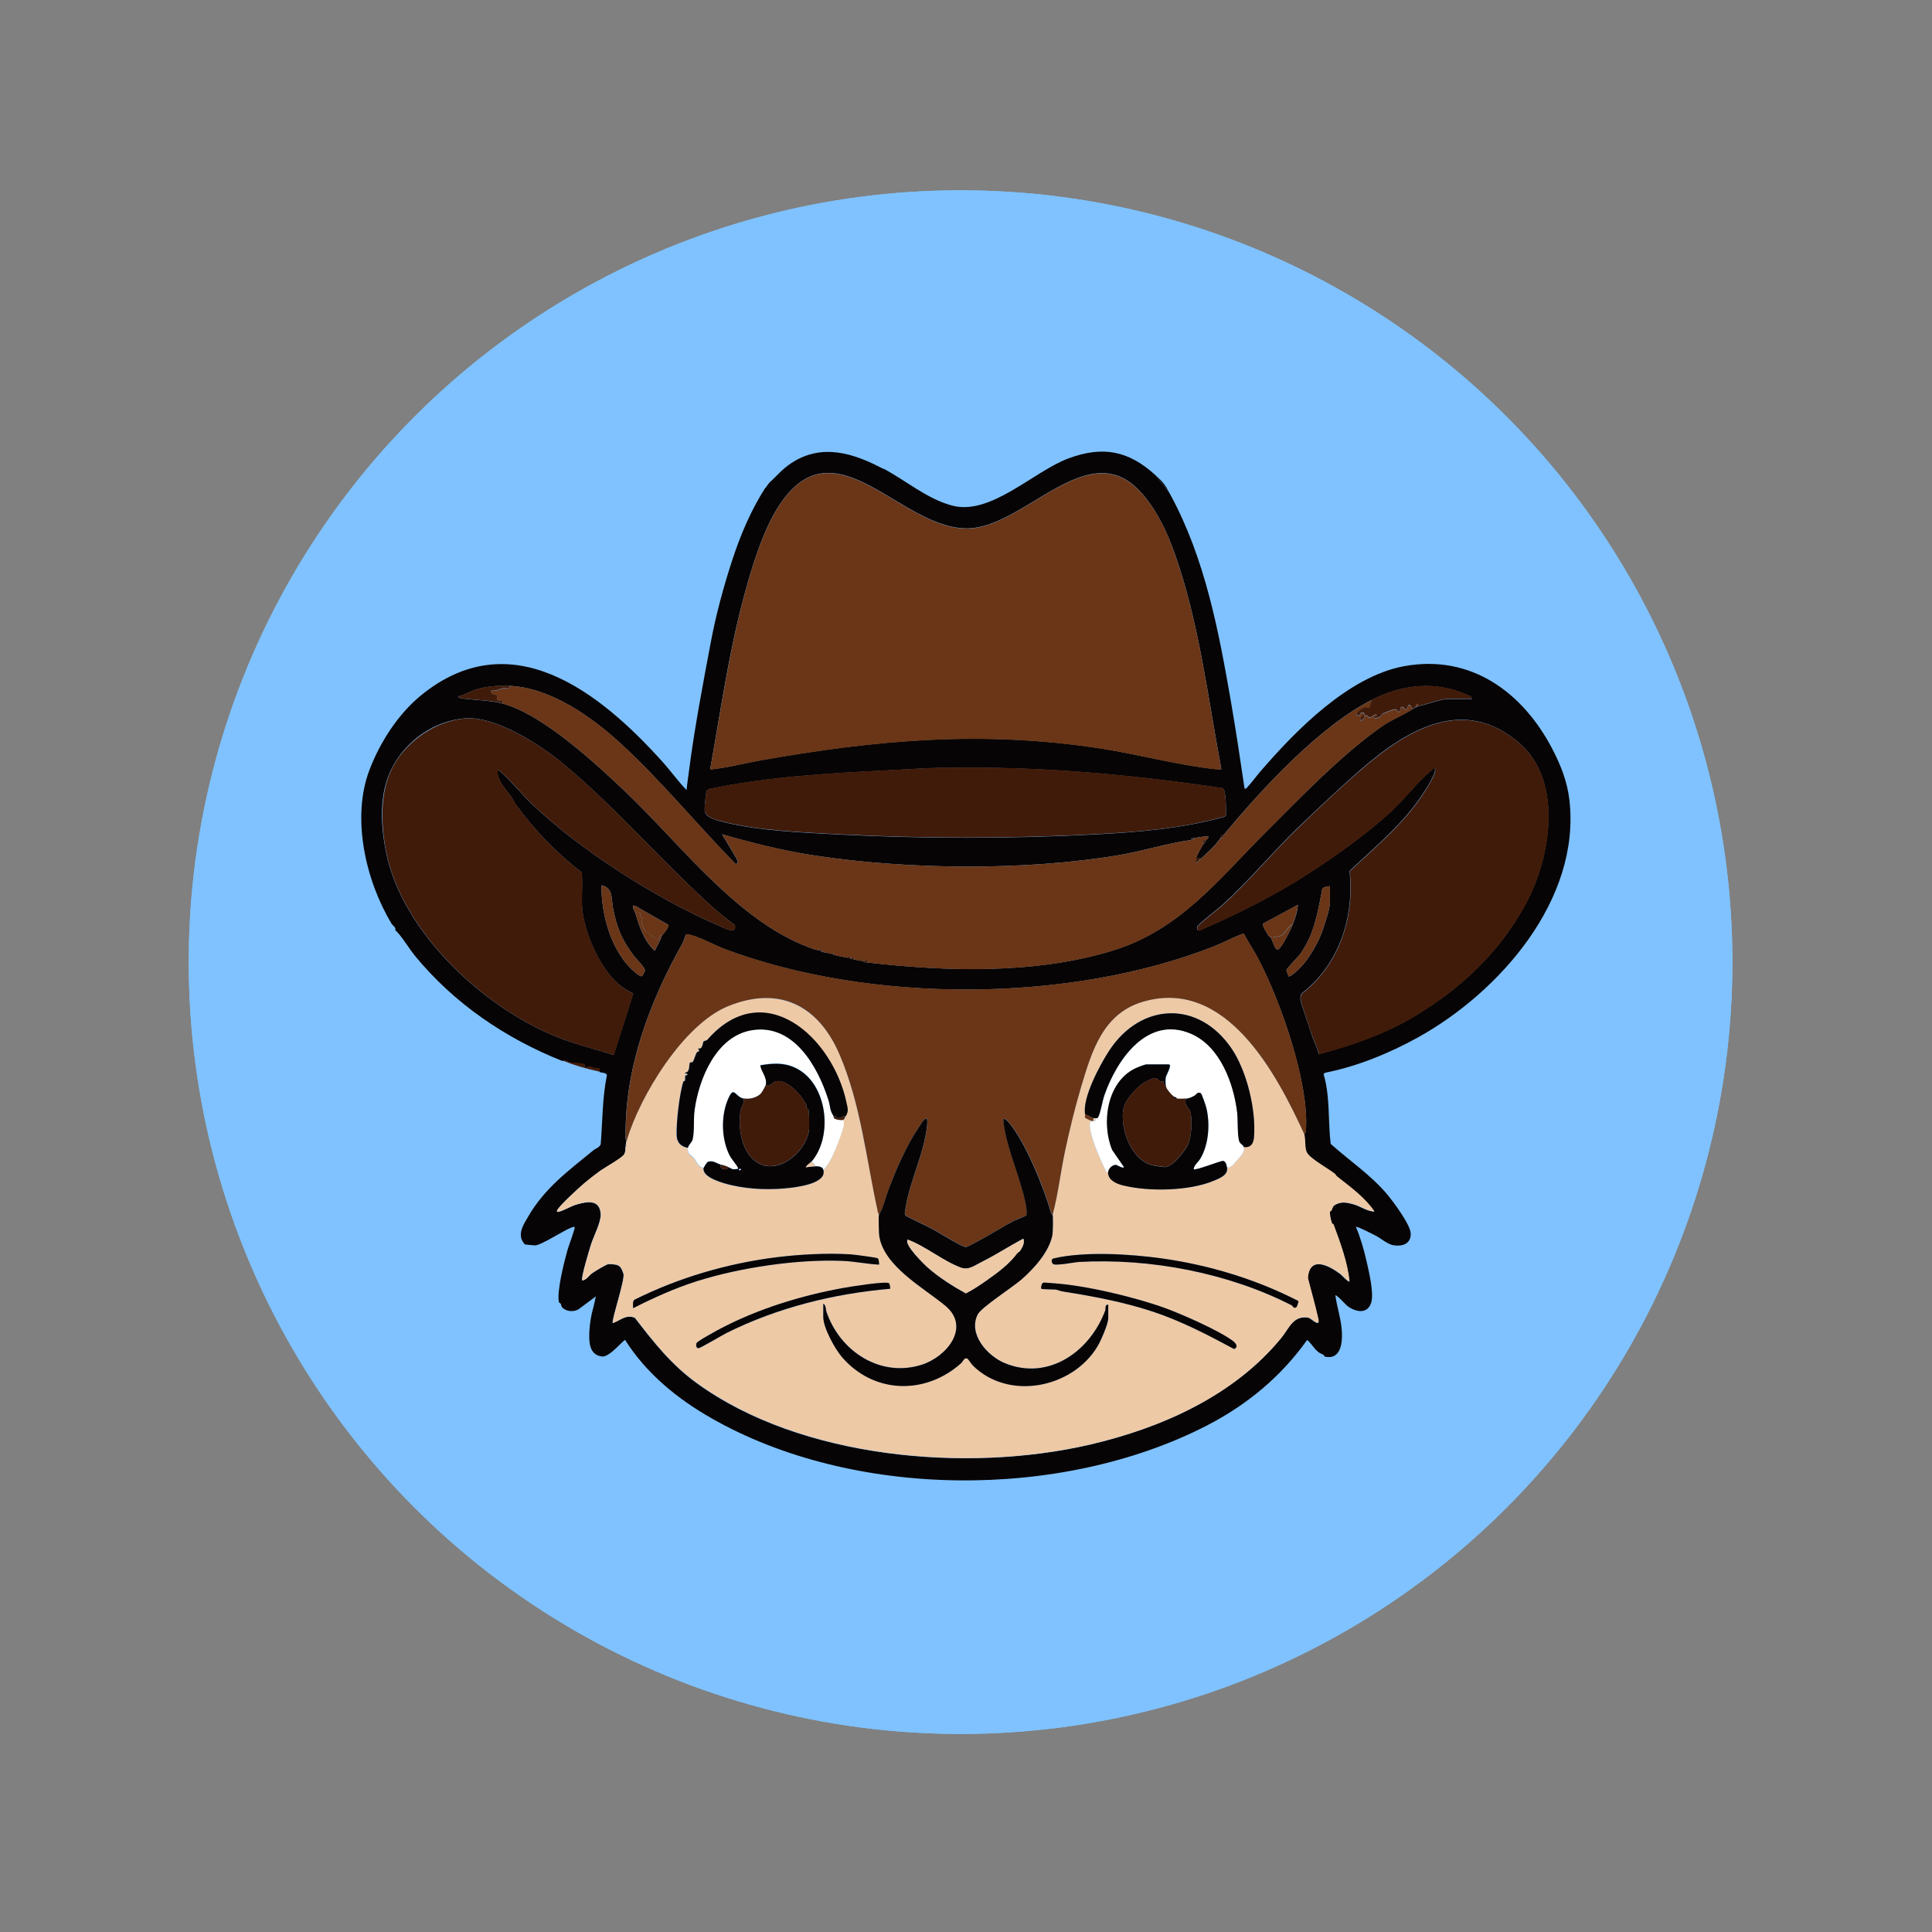
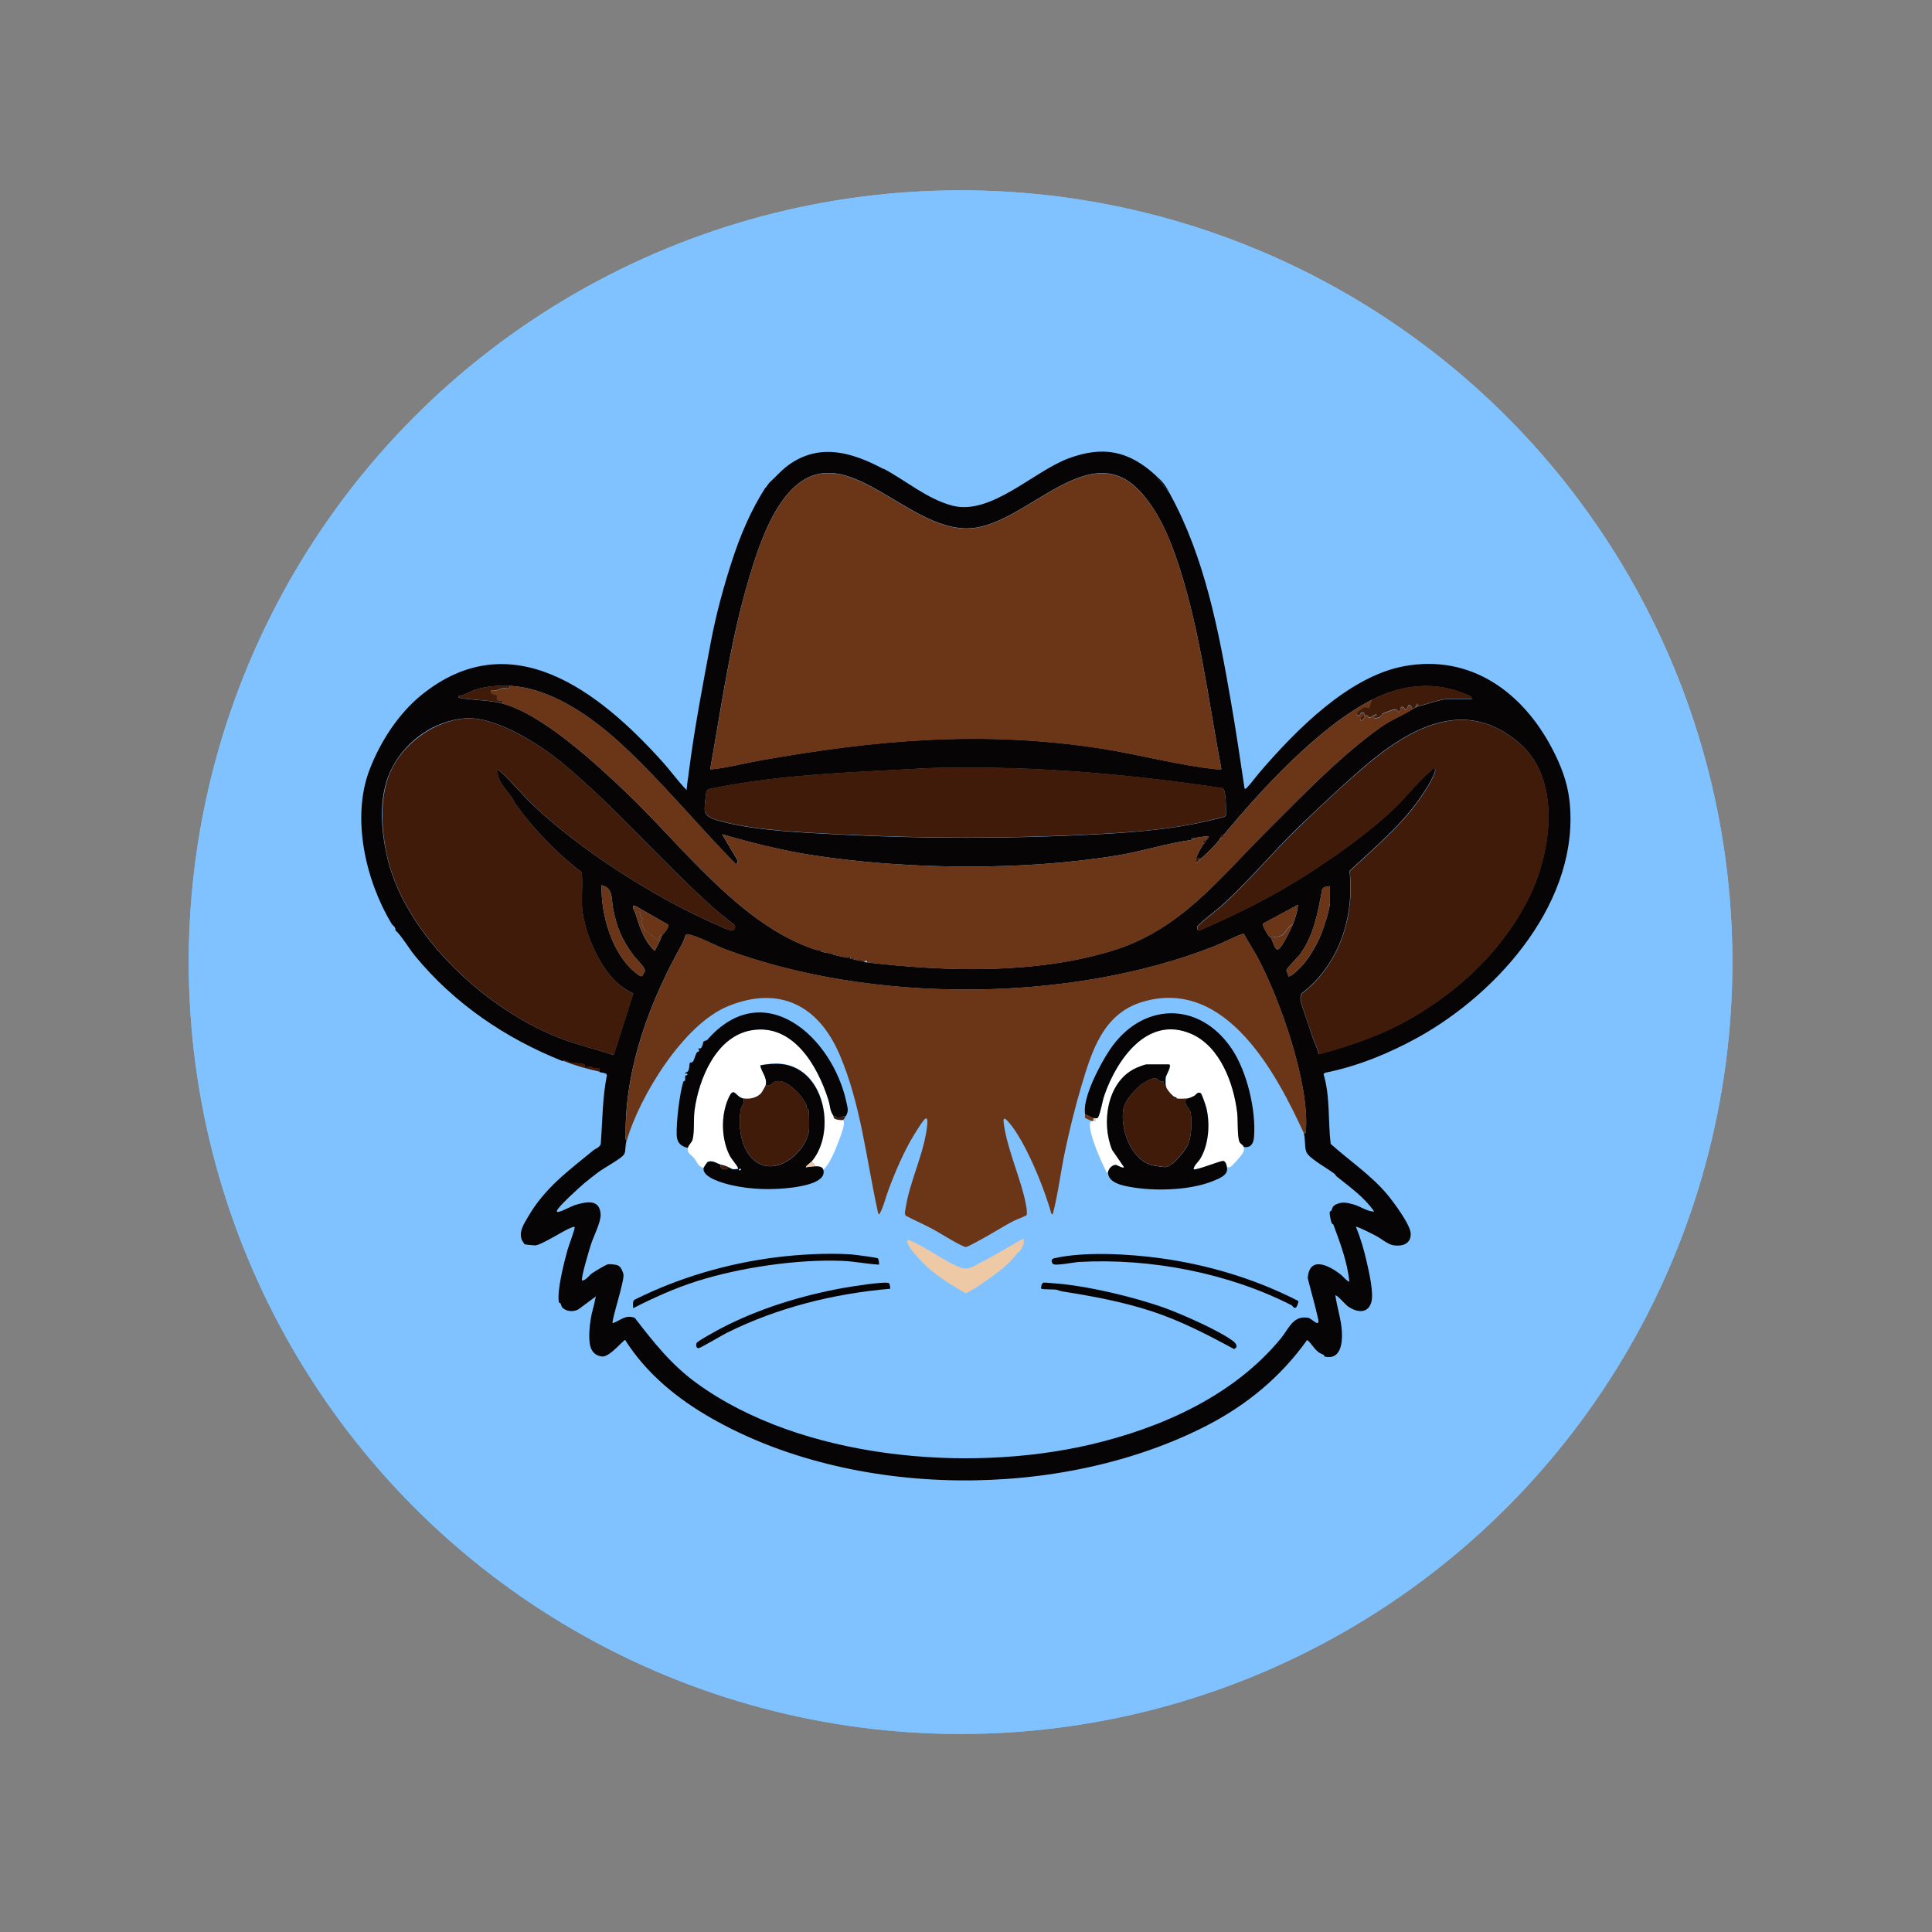
<svg xmlns="http://www.w3.org/2000/svg" viewBox="0 0 160 160">
  <rect x="0" y="0" width="160" height="160" fill="#808080" stroke="none" />
  <defs>
    <style>
      .cls-1 {
        fill: #c4d6ed;
      }

      .cls-2 {
        fill: #070405;
      }

      .cls-3 {
        fill: #7fc2ff;
      }

      .cls-4 {
        fill: #fff;
      }

      .cls-5 {
        fill: #411b09;
      }

      .cls-6 {
        fill: #eec9a6;
      }

      .cls-7 {
        fill: #6a3617;
      }
    </style>
  </defs>
  <g id="Layer_1" data-name="Layer 1">
    <g>
      <circle class="cls-3" cx="79.55" cy="79.68" r="63.92" />
      <circle class="cls-3" cx="79.55" cy="79.68" r="63.92" />
    </g>
  </g>
  <g id="Layer_2" data-name="Layer 2">
    <g>
      <path class="cls-2" d="M73.18,38.82c1.87.99,3.58,2.49,5.67,3.05,3.19.85,6.73-2.82,9.62-3.9s5.01-.63,7.22,1.38l1.15,1.46s.05.1.08.15c2.87,5.26,4.01,11.31,5.01,17.08.42,2.42.78,4.84,1.14,7.27.13.03.16-.04.23-.12.33-.34.74-.91,1.08-1.3,2.92-3.39,7.31-7.88,11.91-8.72,5.51-1.01,9.81,2.15,12.26,6.84.7,1.34,1.24,2.71,1.42,4.23.96,8.27-5.8,15.94-12.55,19.68-2.35,1.3-5.03,2.4-7.68,2.92l-.13.11c.56,1.86.36,3.86.59,5.78,1.55,1.39,3.31,2.56,4.67,4.17.51.61,1.95,2.53,1.96,3.27.02.85-.7,1.07-1.42.96-.5-.08-1.04-.57-1.45-.78-.21-.11-1.58-.82-1.67-.75.38.91.66,1.87.88,2.84.19.84.64,2.69.38,3.46-.32.97-1.3.75-1.96.26-.13-.09-.91-.98-1-.88.14,1.01.49,2,.54,3.03.05.94-.11,2.33-1.41,2.04-.06-.01-.06-.13-.11-.15-.18-.09-.32-.13-.48-.27-.35-.29-.53-.69-.88-.96-2.16,3.04-4.98,5.37-8.29,7.08-12.08,6.22-29.31,6.11-41.06-.61-2.82-1.61-5.38-3.7-7.13-6.47-.12-.03-1.28,1.43-1.9,1.37-1.1-.12-1.1-1.24-1.06-2.1.03-.6.16-1.4.3-1.86.1-.32.15-.69.24-1.02l-1.44,1.07c-.39.22-.91.2-1.27-.08-.18-.14-.13-.24-.21-.39-.03-.06-.13-.06-.14-.11-.2-.89.44-3.37.71-4.34.07-.26.66-1.83.59-1.9-.11-.02-.19.02-.29.06-.66.25-2.45,1.44-2.99,1.47-.09,0-.82-.07-.86-.09-.02-.01-.21-.31-.23-.35-.28-.72.18-1.35.53-1.96,1.37-2.36,3.31-3.77,5.37-5.46.19-.16.51-.23.63-.52.15-1.91.13-3.83.51-5.71,0-.2-.39-.21-.61-.26.08-.47-.16-.26-.48-.32-.11-.02-.19-.12-.32-.13-.1,0-.37.12-.42.06-.03-.03.05-.19-.05-.23-.35-.15-.82-.09-1.14-.15-.18-.04-.47-.31-.66-.15-4.71-1.87-8.98-4.77-12.22-8.72-.44-.53-1.18-1.76-1.62-2.11.06-.26-.23-.4-.31-.54-2.14-3.55-3.36-8.77-1.82-12.77.89-2.32,2.38-4.6,4.24-6.13,7.46-6.1,14.78-.32,19.98,5.45.7.77,1.31,1.64,2.03,2.38.04-.53.14-1.06.2-1.59.43-3.41,1.19-7.4,1.83-10.78.41-2.18,1.06-4.57,1.76-6.7s1.54-4.1,2.74-5.98c.06-.01.07-.02.08-.08l.23-.31c.65-.59,1.07-1.14,1.85-1.65,2.54-1.65,5.14-.81,7.6.49ZM94.57,40.87c-4.25-4.95-9.45,2.51-14.13,2.87-5.67.44-11.19-9.04-15.9-1.91-1.4,2.12-2.37,5.43-3.02,7.89-1.21,4.59-1.87,9.33-2.71,14,1.39-.13,2.76-.5,4.13-.75,9.65-1.71,18.36-2.5,28.16-1,3.11.48,6.58,1.42,9.64,1.73.14.01.27.02.41,0-1.12-5.92-1.83-12.09-3.84-17.79-.68-1.91-1.43-3.52-2.74-5.06ZM42.22,56.8c-.93-.04-1.91.03-2.81.31-.49.15-.91.45-1.42.54-.17.16.43.21.51.22.98.12,2.14.14,3.1.39,3.33.88,7.75,4.98,10.26,7.37,4.68,4.46,9.41,10.93,15.65,13.01.13.05.43.04.45.05.06.04-.14.11.15.15.27.04.51.09.77.15,0,0,.04.05.15.08.35.09.72.16,1.08.23.09.02.18.05.31.08.05,0,.11,0,.15,0,0,0,.02.06.15.08s.38.08.46.08c.06.07.14.08.23.08.05,0,.1,0,.15,0,.04.1.15.07.23.08,6.56.76,13.85.98,20.23-.94,5.68-1.71,8.81-5.86,12.81-9.85,2.91-2.9,6.14-6.28,9.47-8.66.88-.63,1.8-.97,2.67-1.52.09-.06.11-.01.23-.15.1.04.19-.07.23-.08.67-.14,1.91-.61,2.5-.61h1.96c.02-.21-.24-.28-.39-.34-2.64-1.19-5.42-.85-7.91.42-4.34,2.21-9.11,7.38-12.22,11.14-.26,0-.23.2-.31.31-.41.61-1.06,1.2-1.61,1.69l-.38-.08c.09-.29.4-.85.61-1.15.04-.06.08.02.23-.31.04-.09.2-.15.15-.31-.42,0-.82.1-1.23.15-.14.02-.18-.06-.15.15-1.98.26-4.11.95-6.13,1.28-7.74,1.28-17.34,1.19-25.09.01-2.59-.39-5.14-1.03-7.66-1.76l1.19,2c.08.2.22.42-.07.46-3.19-3.25-6.14-6.87-9.49-9.95-2.43-2.24-5.82-4.64-9.22-4.8ZM60.87,76.63c-.53-.42-1.09-.83-1.6-1.28-4.37-3.88-8.15-8.38-12.68-12.14-1.89-1.57-5.58-3.93-8.1-3.72s-4.78,1.81-5.95,3.96-1.03,4.76-.59,7.02c1.31,6.85,8.47,13.37,14.84,15.66,1.32.47,2.7.81,4.03,1.24l1.62-5.1c-.55-.24-1.08-.61-1.51-1.04-1.39-1.39-2.53-4.02-2.72-5.97-.1-.99.08-2.03-.05-3.03-2.04-1.55-3.95-3.54-5.45-5.61-.13-.17-.2-.4-.34-.59-.47-.67-1.24-1.38-1.17-2.25.14-.03.18.08.27.15.83.71,1.77,1.89,2.61,2.69,4.01,3.81,10.22,7.77,15.3,9.97.39.17,1.69.89,1.47.03ZM109.22,87.3c2.63-.72,5.18-1.57,7.55-2.93,4.03-2.33,7.37-5.42,9.59-9.54,2.04-3.77,3.1-10.07-.47-13.23-4.61-4.06-9.35-1.21-13.22,2.15-1.71,1.49-3.55,3.22-5.19,4.8-2.09,2.02-4.01,4.35-6.15,6.3-.7.64-1.49,1.16-2.15,1.84-.09.13-.05.4.14.37,3.17-1.38,6.18-2.87,9.08-4.75,2.32-1.51,4.77-3.24,6.8-5.11,1.11-1.02,2.24-2.52,3.34-3.42.09-.07.12-.19.27-.15.23.26-.73,1.74-.92,2.03-1.63,2.52-3.97,4.44-6.13,6.47.41,3.81-.86,7.74-3.94,10.12-.3.38.01,1.03.15,1.46.25.75.49,1.47.73,2.19.15.45.41.9.5,1.38ZM78.24,63.58c-1.49.03-2.99.13-4.48.21-5.04.25-10.1.53-15.04,1.56-.1.03-.17.09-.2.19-.08.26-.2,1.41-.15,1.66.11.54,1.02.74,1.52.87,2.92.74,6.55.88,9.57,1.04,6.96.36,14.17.36,21.13,0,3.65-.19,7.29-.48,10.82-1.47l.12-.11c.01-.35.02-2.15-.27-2.25-7.61-1.14-15.31-1.84-23.02-1.68ZM53.19,80.83s.22-.39.22-.42c.04-.29-.72-.98-.93-1.27-.98-1.3-1.42-2.36-1.72-3.97-.14-.76.04-1.61-.94-1.86-.07,2.44.88,5.75,2.88,7.3.11.08.36.3.49.22ZM110.14,73.39c-.21.03-.54.04-.64.25-.37,1.94-.67,3.81-1.87,5.43-.19.25-1.08,1.12-1.09,1.28-.01.14.17.32.14.49.19.17,1.12-.82,1.27-1,.54-.63,1.18-1.74,1.48-2.52.22-.58.71-2.02.71-2.59v-1.34ZM107.07,76.54c.2-.52.38-1.05.42-1.61l-2.87,1.55c-.12.18.31.8.42.99.05.09.17.13.19.15.14.24.25.72.45.95.06.07.11.07.19.04.29-.13,1.06-1.7,1.2-2.07ZM52.59,75.54c.35,1.14.69,2.29,1.58,3.15.15.03.09-.03.13-.1.18-.36.41-.75.52-1.13.16-.14.59-.67.53-.87l-2.74-1.57-.18-.02c-.07.22.11.39.15.54ZM107.99,93.9c.18-.05.15-.2.16-.34.26-3.92-2.11-10.69-3.96-14.18-.37-.7-.82-1.37-1.2-2.07-.82.29-1.61.73-2.44,1.06-11.99,4.72-28.43,4.75-40.48.25-.86-.32-2.07-.99-2.88-1.19-.09-.02-.32-.08-.38-.03-.03.02-.19.53-.27.69-2.72,4.82-4.79,10.3-4.73,15.94,0,.13-.05.34.08.42-.03.11-.05.26-.08.38,0,.02,0,.05,0,.08-.05.25.02.54-.19.77-.32.35-1.58,1.03-2.06,1.39-.39.29-.79.6-1.16.91-.39.33-2.14,1.91-2.27,2.27-.05.15.07.13.18.1.44-.12.96-.46,1.47-.6.87-.25,1.89-.42,1.96.81.04.64-.59,1.83-.8,2.5-.12.38-.87,2.84-.73,2.99.36-.04.54-.41.82-.6.23-.16,1.11-.7,1.33-.75.11-.03.6.03.71.06.36.1.45.44.56.75.12.51-1.03,3.92-.89,4.07.66-.22,1.05-.74,1.83-.44,1.58,2.05,3.03,3.89,5.14,5.42,8.63,6.26,22.41,7.44,32.56,5.08,5.91-1.38,11.92-4.05,15.83-8.83.65-.8.98-1.88,2.23-1.68.28.04,1.01.9.83.09-.25-1.13-.58-2.25-.86-3.37.14-1.88,1.74-1.06,2.71-.32.12.09.66.69.74.6-.18-1.63-.75-3.17-1.32-4.7-.02-.06-.12-.07-.14-.12-.08-.22-.21-.75-.16-.96.01-.05.11-.05.12-.08.12-.27.09-.38.42-.54.47-.22.9-.13,1.37,0,.61.16,1.17.6,1.77.61-.81-1.18-2-2.02-3.1-2.9-.08-.06-.11-.16-.18-.22-.54-.42-1.82-1.13-2.21-1.61-.11-.14-.13-.19-.18-.36-.09-.32-.05-1.09-.16-1.34Z" />
      <path class="cls-2" d="M95.7,39.36c.61.55.8.81,1.15,1.46l-1.15-1.46Z" />
      <path class="cls-5" d="M46.59,87.83c.19-.16.48.11.66.15.32.06.79,0,1.14.15.1.04.03.21.05.23.06.06.33-.07.42-.06.13,0,.21.1.32.13.32.07.56-.15.48.32-1.17-.26-1.96-.48-3.07-.92Z" />
-       <path class="cls-6" d="M72.8,100.59c-.05.07,0,1.51.02,1.71.34,2.54,3.71,4.36,5.47,5.82,2.15,1.79.11,4.24-1.94,4.89-3.44,1.1-6.78-1.11-7.89-4.36-.08-.22-.03-.57-.27-.69v1.11c0,.88.96,2.62,1.54,3.3,2.63,3.06,6.91,3.17,9.88.51.18-.16.18-.39.46-.4.11,0,.34.43.5.59,2.97,2.95,8.26,1.88,10.33-1.58.27-.45.89-1.86.89-2.34v-1.11c-.31-.02-.19.3-.25.48-1.25,3.37-4.68,5.86-8.32,4.36-1.44-.59-3.04-2.38-2.25-4.02.3-.61,2.94-2.29,3.67-2.94,1.02-.9,2.25-2.26,2.52-3.63.05-.24.07-1.53.02-1.71.45-1.71.66-3.5,1.02-5.24s.81-3.59,1.34-5.35c.88-2.95,1.81-6.06,5.11-7.03,6.91-2.03,11.08,6,13.35,10.93.11.24.07,1.02.16,1.34.05.17.07.22.18.36.39.48,1.67,1.19,2.21,1.61.07.06.1.15.18.22,1.1.87,2.29,1.72,3.1,2.9-.6,0-1.15-.46-1.77-.61-.47-.12-.91-.22-1.37,0-.34.16-.3.28-.42.54-.01.03-.11.03-.12.08-.05.21.08.74.16.96.02.06.11.06.14.12.56,1.53,1.14,3.07,1.32,4.7-.09.08-.62-.51-.74-.6-.97-.74-2.57-1.55-2.71.32.28,1.12.61,2.24.86,3.37.18.81-.55-.04-.83-.09-1.25-.2-1.58.88-2.23,1.68-3.91,4.79-9.92,7.46-15.83,8.83-10.15,2.36-23.92,1.18-32.56-5.08-2.12-1.53-3.57-3.37-5.14-5.42-.78-.3-1.17.22-1.83.44-.14-.15,1.01-3.56.89-4.07-.12-.31-.2-.65-.56-.75-.12-.03-.6-.09-.71-.06-.22.05-1.1.59-1.33.75-.28.2-.46.56-.82.6-.14-.15.61-2.61.73-2.99.22-.67.84-1.85.8-2.5-.07-1.23-1.09-1.06-1.96-.81-.51.15-1.03.48-1.47.6-.1.03-.23.05-.18-.1.13-.35,1.88-1.94,2.27-2.27.37-.31.77-.62,1.16-.91.49-.36,1.75-1.05,2.06-1.39.21-.23.14-.52.19-.77l.08-.04-.08-.04c.03-.12.04-.28.08-.38,1.09-3.69,4.69-9.6,8.38-11.1,4.21-1.72,7.52-.01,9.23,3.98s2.21,8.6,3.15,12.91c.03.13.03.27.14.36ZM70.03,92.44c.23-.43.15-.62.06-1.09-1.13-5.47-6.85-10.57-11.53-5.23-.07.08-.27.07-.33.17-.02.03-.05.38-.21.53-.05.05-.17,0-.21.02-.03.01.11.17.07.22-.02.03-.14.03-.21.14-.09.16-.21.63-.32.75-.07.07-.19.03-.22.06-.12.13.04.79-.4.83-.03.14.13.05.15.08.13.16-.13.15-.14.16-.02.02-.01.34-.02.4,0,.06-.13.04-.15.11-.31,1.02-.59,3.37-.55,4.44.02.61.34.92.93,1.04-.08.53.29.6.53.89.25.32.29.68.78.8-.13.8,1.74,1.27,2.32,1.41,1.61.37,3.38.4,5.01.2.68-.09,2.85-.4,2.59-1.45.51-.56.86-1.35,1.13-2.05.16-.41.47-1.21.54-1.61.03-.17.04-.33-.06-.48.14-.04.18-.22.23-.31ZM103,94.98c.57.08.8-.29.85-.8.19-2.24-.59-5.5-1.86-7.36-2.75-4.01-7.5-3.8-10.11.15-.76,1.15-2.29,4-2.01,5.32.02.08-.04.22.01.29.02.02.49.24.53.25-.14.07-.15.11-.16.26-.05.89.87,2.95,1.29,3.8.07.15-.02.21.25.17-.05.66.69.98,1.23,1.11,2.13.53,5.49.48,7.53-.39.52-.22,1.2-.49,1.08-1.11.16.02.26,0,.39-.11.1-.08.66-.72.76-.85.17-.22.31-.42.23-.73ZM72.7,104.21c-.09-.07-1.98-.31-2.25-.33-1.93-.12-4.22,0-6.14.24-4.08.51-8.1,1.68-11.77,3.52-.19.18-.09.46-.11.7,1.71-.87,3.48-1.67,5.32-2.25,3.56-1.12,8.28-1.82,12.01-1.67,1.01.04,2.02.27,3.03.31.03-.03-.02-.47-.09-.52ZM107.52,107.74c-3.53-1.81-7.4-2.98-11.34-3.53-2.61-.37-6.35-.6-8.9,0-.25.06-.22.29-.08.46.16.19,1.78-.14,2.15-.16,5.92-.33,12.38.91,17.62,3.59.1.05.15.31.39.16.03-.02.21-.46.16-.52ZM96.6,108.37c-2.55-.94-6.67-1.92-9.4-2.1-.16-.01-.68-.06-.77-.05-.19.03-.24.46-.19.51.06.06,1.09.04,1.25.08.15.04.28.11.62.16,2.45.39,4.92.85,7.29,1.63s4.61,1.93,6.8,3.12c.39-.16.15-.48-.1-.67-1.12-.84-4.17-2.19-5.5-2.68ZM73.63,106.28c-.31-.19-3.29.29-3.85.4-3.46.63-6.94,1.7-10.05,3.32-.3.15-2.01,1.08-2.06,1.25-.05.15-.04.41.17.41.16,0,2-1.1,2.34-1.27,4.2-2.08,8.86-3.25,13.53-3.65.03-.03-.04-.42-.09-.45Z" />
      <path class="cls-7" d="M94.57,40.87c1.32,1.53,2.07,3.14,2.74,5.06,2.01,5.69,2.72,11.87,3.84,17.79-.14,0-.27,0-.41,0-3.06-.31-6.52-1.26-9.64-1.73-9.79-1.5-18.5-.71-28.16,1-1.37.24-2.75.61-4.13.75.85-4.67,1.51-9.4,2.71-14,.65-2.46,1.62-5.77,3.02-7.89,4.7-7.13,10.23,2.35,15.9,1.91,4.68-.36,9.87-7.82,14.13-2.87Z" />
      <path class="cls-7" d="M51.9,94.44c-.13-.08-.08-.29-.08-.42-.06-5.64,2.01-11.12,4.73-15.94.09-.16.25-.66.27-.69.06-.05.28,0,.38.03.81.2,2.02.87,2.88,1.19,12.05,4.5,28.49,4.47,40.48-.25.82-.32,1.62-.77,2.44-1.06.37.7.83,1.36,1.2,2.07,1.84,3.49,4.22,10.26,3.96,14.18,0,.14.02.29-.16.34-2.27-4.93-6.44-12.96-13.35-10.93-3.3.97-4.23,4.08-5.11,7.03-.52,1.76-.96,3.55-1.34,5.35s-.57,3.53-1.02,5.24c0,0-.11-.04-.13-.13-.56-2.04-2.16-6.02-3.57-7.58-.35-.39-.41-.24-.35.2.32,2.31,1.53,4.76,1.88,6.95.02.13.06.54,0,.62-.03.05-.89.38-1.04.46-.99.51-1.92,1.13-2.89,1.64-.19.1-.96.53-1.09.53-.31,0-2.21-1.19-2.65-1.43-.75-.41-1.55-.75-2.31-1.15-.15-.16-.07-.39-.04-.58.33-2.27,1.57-4.61,1.8-6.96.03-.31.04-.8-.33-.33-.17.21-.6.9-.76,1.16-.83,1.35-1.57,3.08-2.12,4.56-.26.69-.42,1.47-.77,2.04-.11-.09-.12-.23-.14-.36-.94-4.31-1.39-8.82-3.15-12.91s-5.02-5.7-9.23-3.98c-3.68,1.5-7.29,7.41-8.38,11.1Z" />
      <path class="cls-7" d="M42.22,56.8c3.4.16,6.79,2.56,9.22,4.8,3.35,3.08,6.3,6.7,9.49,9.95.29-.04.15-.26.07-.46l-1.19-2c2.51.72,5.06,1.36,7.66,1.76,7.76,1.18,17.35,1.27,25.09-.01,2.02-.33,4.15-1.02,6.13-1.28.14-.02.18.06.15-.15.41-.05.81-.16,1.23-.15.05.16-.11.22-.15.31-.24.06-.41.04-.23.31-.21.3-.53.86-.61,1.15-.22.75.12.31.38.08.56-.49,1.2-1.08,1.61-1.69.26.02.24-.23.31-.31,3.1-3.76,7.88-8.93,12.22-11.14-.04.11-.2.67-.23.69s-.21-.09-.33-.06c-.16.03-1.03.58-.55.68.16.03.14-.2.24-.23.37-.12.23.21.26.23-.07-.08-.43.25-.31.38.1.11.4-.28.31-.38.02.02.17-.02.25,0,.07.02.02.16.16.15.3-.01.32-.25.59-.23.07.22-.13.13-.15.15-.18.23.32.13.45.03.09-.07.11-.21.26-.28.07-.04.83-.32.9-.33.34-.05.29.27.42.2.21-.2-.02-.49.37-.38.02,0,.13.28.28.15.03-.03.14-.75.46,0-.86.55-1.79.89-2.67,1.52-3.34,2.37-6.57,5.75-9.47,8.66-4,3.99-7.13,8.14-12.81,9.85-6.38,1.92-13.67,1.7-20.23.94.04-.31-.15-.09-.23-.08-.05,0-.1,0-.15,0,.03-.33-.21-.08-.23-.08-.09,0-.33-.06-.46-.08.03-.17-.03-.22-.15-.08-.05,0-.11,0-.15,0,.06-.21-.18-.22-.31-.08-.35-.07-.73-.14-1.08-.23.02-.18-.02-.21-.15-.08-.26-.06-.5-.11-.77-.15.02-.16,0-.17-.15-.15-.02-.01-.31,0-.45-.05-6.24-2.08-10.97-8.55-15.65-13.01-2.51-2.39-6.93-6.5-10.26-7.37.1-.4-.32-.13-.43-.3-.07-.11,0-.33-.04-.38-.05-.06-.57-.03-.45-.39.37.08.73-.16,1.05-.21.18-.03.46.21.48-.17Z" />
      <path class="cls-5" d="M60.87,76.63c.22.87-1.08.14-1.47-.03-5.09-2.2-11.3-6.16-15.3-9.97-.84-.8-1.78-1.99-2.61-2.69-.09-.07-.13-.19-.27-.15-.07.87.7,1.57,1.17,2.25.13.19.21.41.34.59,1.5,2.08,3.41,4.06,5.45,5.61.13,1-.05,2.03.05,3.03.19,1.94,1.33,4.58,2.72,5.97.43.43.95.8,1.51,1.04l-1.62,5.1c-1.33-.43-2.71-.76-4.03-1.24-6.37-2.29-13.53-8.82-14.84-15.66-.43-2.25-.53-4.96.59-7.02s3.47-3.75,5.95-3.96,6.21,2.15,8.1,3.72c4.53,3.76,8.3,8.26,12.68,12.14.51.45,1.06.86,1.6,1.28Z" />
      <path class="cls-5" d="M109.22,87.3c-.09-.48-.35-.94-.5-1.38-.25-.72-.49-1.43-.73-2.19-.14-.43-.45-1.08-.15-1.46,3.07-2.38,4.35-6.31,3.94-10.12,2.16-2.03,4.5-3.95,6.13-6.47.19-.3,1.15-1.77.92-2.03-.14-.03-.18.08-.27.15-1.1.9-2.23,2.4-3.34,3.42-2.03,1.87-4.48,3.6-6.8,5.11-2.9,1.88-5.92,3.37-9.08,4.75-.19.03-.23-.25-.14-.37.66-.68,1.46-1.21,2.15-1.84,2.14-1.95,4.05-4.28,6.15-6.3,1.63-1.58,3.48-3.32,5.19-4.8,3.87-3.36,8.61-6.22,13.22-2.15,3.58,3.16,2.51,9.46.47,13.23-2.23,4.12-5.57,7.21-9.59,9.54-2.37,1.37-4.92,2.22-7.55,2.93Z" />
      <path class="cls-5" d="M78.24,63.58c7.7-.16,15.41.54,23.02,1.68.28.09.28,1.9.27,2.25l-.12.11c-3.53,1-7.17,1.29-10.82,1.47-6.96.36-14.17.36-21.13,0-3.02-.16-6.65-.3-9.57-1.04-.49-.12-1.4-.32-1.52-.87-.05-.25.07-1.4.15-1.66.03-.1.1-.16.2-.19,4.94-1.03,10-1.31,15.04-1.56,1.49-.07,2.99-.18,4.48-.21Z" />
      <path class="cls-5" d="M113.6,57.95c2.5-1.27,5.28-1.61,7.91-.42.15.07.41.14.39.34h-1.96c-.59,0-1.83.47-2.5.61-.06-.45-.18.02-.23.08-.13.14-.14.09-.23.15-.33-.75-.43-.03-.46,0-.15.13-.26-.15-.28-.15-.39-.11-.16.19-.37.38-.13.07-.09-.25-.42-.2-.07.01-.83.29-.9.33-.14.08-.16.21-.26.28-.14.1-.63.2-.45-.03.02-.02.22.07.15-.15-.26-.02-.28.22-.59.23-.14,0-.09-.13-.16-.15-.08-.02-.23.01-.25,0,.09.11-.21.49-.31.38-.12-.14.24-.46.31-.38-.02-.02.11-.35-.26-.23-.1.03-.08.26-.24.23-.48-.1.4-.65.55-.68.12-.02.3.09.33.06s.19-.58.23-.69Z" />
      <path class="cls-7" d="M53.19,80.83c-.13.08-.38-.14-.49-.22-2-1.55-2.95-4.86-2.88-7.3.98.26.8,1.1.94,1.86.3,1.61.74,2.66,1.72,3.97.21.29.97.97.93,1.27,0,.03-.2.41-.22.42Z" />
      <path class="cls-7" d="M110.14,73.39v1.34c0,.57-.49,2.01-.71,2.59-.3.77-.94,1.88-1.48,2.52-.15.17-1.08,1.17-1.27,1,.03-.17-.15-.35-.14-.49.01-.16.91-1.03,1.09-1.28,1.2-1.62,1.5-3.5,1.87-5.43.1-.21.42-.22.64-.25Z" />
      <path class="cls-7" d="M105.22,77.62s-.14-.07-.19-.15c-.11-.19-.54-.8-.42-.99l2.87-1.55c-.04.56-.22,1.1-.42,1.61-.34.1-.64.76-.9.91-.09.05-.43.14-.55.15-.15.02-.32-.1-.4.01Z" />
      <path class="cls-7" d="M54.82,77.46s-.1-.02-.14.02c-.12.12.01.4-.35.28-.08-.03-.5-.42-.63-.52-.07-.06-.2-.06-.24-.1-.03-.03-.31-.6-.32-.65-.04-.22.07-.33.07-.44,0-.05-.14-.04-.16-.09-.09-.39.22-.46-.46-.41-.04-.14-.22-.31-.15-.54l.18.02,2.74,1.57c.06.2-.38.73-.53.87Z" />
      <path class="cls-5" d="M42.22,56.8c-.02.38-.3.14-.48.17-.33.05-.68.29-1.05.21-.12.37.41.34.45.39.04.05-.03.27.04.38.11.18.53-.1.43.3-.96-.25-2.12-.27-3.1-.39-.08,0-.68-.06-.51-.22.51-.09.93-.39,1.42-.54.89-.28,1.87-.35,2.81-.31Z" />
      <path class="cls-7" d="M52.59,75.54c.69-.05.37.02.46.41.01.06.15.05.16.09,0,.11-.1.22-.07.44,0,.06.29.63.32.65.05.04.17.04.24.1.13.1.55.49.63.52.36.13.23-.16.35-.28.04-.04.12,0,.14-.02-.12.38-.34.77-.52,1.13-.04.07.02.12-.13.1-.88-.86-1.23-2.01-1.58-3.15Z" />
      <path class="cls-7" d="M107.07,76.54c-.14.37-.9,1.94-1.2,2.07-.08.03-.13.03-.19-.04-.2-.23-.31-.71-.45-.95.08-.12.25,0,.4-.01.11-.02.46-.1.55-.15.25-.14.55-.81.9-.91Z" />
      <path class="cls-5" d="M99.46,71.09c-.26.24-.6.67-.38-.08l.38.08Z" />
      <path class="cls-5" d="M99.92,69.55c-.15.32-.19.25-.23.31-.18-.27-.01-.24.23-.31Z" />
      <path class="cls-5" d="M101.38,69.09c-.06.08-.04.33-.31.31.07-.11.04-.32.31-.31Z" />
      <path class="cls-7" d="M117.21,58.56c.05-.06.17-.53.23-.08-.04,0-.13.11-.23.08Z" />
      <path class="cls-5" d="M70.11,79.31c.13-.15.37-.13.31.08-.13-.02-.22-.06-.31-.08Z" />
-       <path class="cls-5" d="M71.57,79.61c.08-.01.27-.23.23.08-.08,0-.19.03-.23-.08Z" />
      <path class="cls-5" d="M71.18,79.54s.26-.25.23.08c-.09,0-.17,0-.23-.08Z" />
      <path class="cls-5" d="M67.96,78.69c.16-.02.17,0,.15.15-.29-.05-.1-.12-.15-.15Z" />
      <path class="cls-5" d="M70.57,79.38c.12-.14.18-.1.15.08-.13-.02-.15-.08-.15-.08Z" />
      <path class="cls-5" d="M98.85,69.4c.02.21-.01.13-.15.15-.02-.21.01-.14.15-.15Z" />
      <path class="cls-5" d="M68.88,79c.13-.13.18-.1.15.08-.11-.03-.15-.07-.15-.08Z" />
      <path class="cls-7" d="M51.82,94.9s0-.05,0-.08l.08.04-.08.04Z" />
-       <path class="cls-2" d="M72.8,100.59c.35-.57.51-1.34.77-2.04.56-1.48,1.3-3.22,2.12-4.56.16-.26.6-.95.76-1.16.38-.46.36.02.33.33-.23,2.35-1.47,4.69-1.8,6.96-.03.19-.11.42.04.58.76.4,1.55.74,2.31,1.15.44.24,2.34,1.43,2.65,1.43.13,0,.9-.43,1.09-.53.98-.52,1.91-1.13,2.89-1.64.15-.07,1.01-.41,1.04-.46.05-.08.01-.49,0-.62-.35-2.19-1.56-4.64-1.88-6.95-.06-.44,0-.58.35-.2,1.4,1.56,3,5.53,3.57,7.58.02.09.13.12.13.13.05.18.03,1.47-.02,1.71-.27,1.37-1.5,2.73-2.52,3.63-.73.65-3.37,2.33-3.67,2.94-.8,1.63.81,3.42,2.25,4.02,3.64,1.5,7.07-.99,8.32-4.36.06-.17-.06-.5.25-.48v1.11c0,.48-.62,1.89-.89,2.34-2.07,3.46-7.36,4.53-10.33,1.58-.15-.15-.39-.59-.5-.59-.28,0-.28.24-.46.4-2.97,2.66-7.25,2.55-9.88-.51-.58-.68-1.54-2.42-1.54-3.3v-1.11c.24.12.19.47.27.69,1.11,3.24,4.45,5.46,7.89,4.36,2.05-.65,4.09-3.11,1.94-4.89-1.77-1.47-5.13-3.28-5.47-5.82-.03-.2-.06-1.64-.02-1.71ZM84.27,103.76c.04-.06.14-.08.19-.15.19-.3.42-.65.28-1.03-1.17.63-2.3,1.37-3.5,1.96-.58.29-1.03.67-1.67.44-1.45-.53-2.92-1.77-4.4-2.32-.35.39,1.38,2.07,1.69,2.34.91.8,2.06,1.53,3.12,2.11.58-.29,1.16-.68,1.7-1.06.96-.67,1.9-1.36,2.58-2.29Z" />
      <path class="cls-4" d="M103,94.98c.07.3-.06.5-.23.73-.1.13-.66.77-.76.85-.13.11-.23.13-.39.11-.04-.18-.1-.52-.34-.53-.34.04-2.29.82-2.42.69.02-.33.38-.57.55-.87.71-1.18.82-2.9.5-4.22-.04-.17-.38-1.16-.45-1.2-.27-.17-.39.13-.56.22-.22.11-.41.2-.66.23-.14.02-.67.03-.77,0,0,0-.03-.09-.08-.11-.06-.02-.14-.03-.15-.04-.22-.14-.47-.45-.6-.67-.07-.12-.08-.32-.09-.33,0-.21-.02-.43.02-.64.03-.15.56-1.05.25-1.05h-1.84c-.16,0-.78.25-.96.34-2.33,1.13-2.8,4.52-1.89,6.74l.97,1.41c0,.19-.57-.15-.61-.16-.28-.07-.67.28-.69.58-.28.04-.18-.02-.25-.17-.42-.85-1.34-2.91-1.29-3.8,0-.16.02-.19.16-.26.04,0,.11,0,.15,0s.14.01.15,0c.02-.02-.01-.17,0-.23.04,0,.13.01.15,0,.05-.02.05-.03.08-.08.22-.42.34-1.32.52-1.83,1.03-2.96,3.58-6.65,7.19-5.08,2.4,1.04,3.54,4.13,3.81,6.56.06.57,0,2.02.2,2.41.07.14.31.25.34.39ZM90.89,92.67v.08s.05-.05,0-.08Z" />
      <path class="cls-4" d="M56.97,95.05c.04-.23.33-.44.38-.66.18-.68.06-1.7.17-2.45.35-2.62,1.8-6.15,4.74-6.63,3.44-.57,5.46,2.98,6.34,5.76.18.57.09.85.44,1.36.03.05-.02.13.13.22.13.07.5.13.64.09.1.15.09.31.06.48-.07.4-.38,1.21-.54,1.61-.28.71-.62,1.5-1.13,2.05-.08-.31-.44-.31-.69-.31,0-.2-.18-.26-.31-.38,1.75-2,1.38-6.09-.93-7.56-1.05-.67-2.11-.64-3.3-.43.09.56.58.98.46,1.61-.02.1-.31.63-.4.72-.33.38-.97.52-1.45.43-.72-.13-.78-1.15-1.29.06-.6,1.41-.55,3.3.14,4.66.14.28.62.82.68,1.01.04.14-.03.1-.11.11-.38.05-.39-.03-.66-.15-.32-.15-.38-.14-.69-.23s-.61-.36-1.02-.22c-.08.03-.35.46-.36.52-.49-.12-.53-.48-.78-.8-.23-.29-.61-.37-.53-.89Z" />
      <path class="cls-2" d="M96.54,89.83s-.25.05-.15-.31c-.35.2-.41-.2-.74-.23-.19-.02-.68.24-.87.35-.64.38-1.6,1.43-1.74,2.18-.3,1.63.6,4.19,2.33,4.67.17.05,1.05.19,1.19.16.13-.02.44-.21.56-.29.33-.24,1.11-1.19,1.27-1.57.29-.67.34-1.89.22-2.61-.07-.42-.63-.69-.38-1.19.25-.03.44-.12.66-.23.17-.09.28-.39.56-.22.07.04.41,1.03.45,1.2.32,1.32.21,3.03-.5,4.22-.18.29-.53.54-.55.87.14.13,2.08-.65,2.42-.69.24.01.31.35.34.53.13.62-.56.89-1.08,1.11-2.04.86-5.4.92-7.53.39-.54-.13-1.28-.45-1.23-1.11.02-.3.41-.65.69-.58.04.01.62.35.61.16l-.97-1.41c-.91-2.21-.44-5.6,1.89-6.74.18-.09.8-.34.96-.34h1.84c.31,0-.22.9-.25,1.05-.04.21-.01.42-.02.64Z" />
      <path class="cls-2" d="M67.19,96.21c-.12.14-.38.26-.46.46.27-.02.49-.08.77-.08.25,0,.61,0,.69.31.27,1.05-1.91,1.36-2.59,1.45-1.63.21-3.4.17-5.01-.2-.58-.13-2.45-.61-2.32-1.41.01-.06.28-.5.36-.52.41-.14.72.13,1.02.22-.05.4.5.55.69.23.27.12.27.21.66.15.09-.01.16.03.11-.11-.06-.19-.54-.73-.68-1.01-.69-1.36-.74-3.25-.14-4.66.51-1.2.57-.19,1.29-.06.11.35-.18.64-.23.89-.29,1.53.06,3.87,1.66,4.56,1.72.74,3.9-1.26,4-2.96.01-.21-.02-1.44-.05-1.59-.01-.05-.12-.04-.15-.11-.02-.08,0-.19-.03-.26-.34-.75-1.44-1.98-2.32-1.98-.6,0-.57.54-1.04.31.12-.63-.37-1.05-.46-1.61,1.19-.21,2.24-.24,3.3.43,2.31,1.48,2.68,5.56.93,7.56ZM61.35,96.82c-.11-.06-.21.05-.15.08.11.06.21-.05.15-.08Z" />
      <path class="cls-2" d="M70.03,92.44c-.26-.04-.4.17-.65.16-.14,0-.12-.25-.34-.16-.35-.52-.26-.8-.44-1.36-.88-2.79-2.9-6.33-6.34-5.76-2.94.48-4.39,4.02-4.74,6.63-.1.75.01,1.77-.17,2.45-.06.21-.34.42-.38.66-.58-.12-.9-.42-.93-1.04-.04-1.07.23-3.41.55-4.44.02-.06.14-.05.15-.11,0-.06,0-.38.02-.4,0-.01.27,0,.14-.16-.02-.03-.18.06-.15-.08.44-.04.28-.7.4-.83.03-.03.15.01.22-.06.11-.12.22-.58.32-.75.07-.11.19-.11.21-.14.04-.05-.1-.21-.07-.22.04-.02.16.03.21-.02.16-.15.19-.5.21-.53.06-.1.26-.09.33-.17,4.67-5.35,10.39-.24,11.53,5.23.1.47.18.67-.06,1.09Z" />
      <path class="cls-2" d="M103,94.98c-.03-.14-.27-.25-.34-.39-.21-.39-.13-1.85-.2-2.41-.28-2.43-1.41-5.52-3.81-6.56-3.62-1.57-6.16,2.12-7.19,5.08-.18.51-.3,1.41-.52,1.83l-.08.08s-.11,0-.15,0c-.05,0-.11.01-.15,0-.15-.04-.49-.28-.69-.31-.28-1.32,1.25-4.18,2.01-5.32,2.61-3.95,7.37-4.17,10.11-.15,1.27,1.86,2.05,5.12,1.86,7.36-.04.52-.28.89-.85.8Z" />
      <path class="cls-2" d="M107.52,107.74c.05.06-.13.5-.16.52-.24.15-.29-.11-.39-.16-5.24-2.68-11.7-3.92-17.62-3.59-.37.02-1.99.35-2.15.16-.14-.16-.17-.4.08-.46,2.55-.59,6.29-.36,8.9,0,3.94.55,7.81,1.72,11.34,3.53Z" />
      <path class="cls-2" d="M72.7,104.21c.07.05.13.49.09.52-1.01-.05-2.02-.27-3.03-.31-3.73-.15-8.46.55-12.01,1.67-1.84.58-3.61,1.38-5.32,2.25.02-.23-.08-.52.11-.7,3.67-1.83,7.69-3.01,11.77-3.52,1.92-.24,4.21-.36,6.14-.24.27.02,2.15.26,2.25.33Z" />
      <path class="cls-2" d="M96.6,108.37c1.32.49,4.38,1.83,5.5,2.68.25.19.49.5.1.67-2.19-1.18-4.42-2.34-6.8-3.12s-4.83-1.24-7.29-1.63c-.34-.05-.47-.13-.62-.16-.16-.04-1.19-.02-1.25-.08-.05-.05,0-.48.19-.51.09-.01.62.04.77.05,2.73.18,6.84,1.16,9.4,2.1Z" />
      <path class="cls-2" d="M73.63,106.28c.05.03.12.42.09.45-4.67.4-9.33,1.56-13.53,3.65-.35.17-2.18,1.27-2.34,1.27-.21,0-.22-.26-.17-.41.05-.17,1.76-1.09,2.06-1.25,3.12-1.62,6.6-2.69,10.05-3.32.56-.1,3.54-.59,3.85-.4Z" />
      <path class="cls-7" d="M90.55,92.6v.23s-.12,0-.15,0c-.03,0-.51-.22-.53-.25-.05-.07,0-.21-.01-.29.2.02.54.27.69.31Z" />
      <path class="cls-5" d="M69.03,92.44c.23-.09.21.16.34.16.26,0,.4-.21.65-.16-.05.09-.09.27-.23.31s-.51-.02-.64-.09c-.15-.09-.1-.17-.13-.22Z" />
      <path class="cls-6" d="M84.27,103.76c-.69.93-1.63,1.62-2.58,2.29-.54.38-1.12.77-1.7,1.06-1.06-.59-2.2-1.31-3.12-2.11-.31-.27-2.04-1.96-1.69-2.34,1.48.55,2.95,1.79,4.4,2.32.64.23,1.09-.15,1.67-.44,1.19-.59,2.32-1.33,3.5-1.96.14.37-.09.73-.28,1.03-.05.07-.15.1-.19.15Z" />
      <path class="cls-5" d="M98.23,90.98c-.25.5.31.78.38,1.19.12.72.07,1.94-.22,2.61-.16.37-.94,1.32-1.27,1.57-.12.09-.43.27-.56.29-.14.03-1.02-.12-1.19-.16-1.73-.48-2.63-3.04-2.33-4.67.14-.75,1.1-1.79,1.74-2.18.19-.11.68-.37.87-.35.32.03.39.43.74.23-.09.36.14.29.15.31.01.01.01.22.09.33.14.22.39.53.6.67-.04.18.07.17.23.15.1.03.63.02.77,0Z" />
      <path class="cls-6" d="M90.7,92.6c-.01.06.02.21,0,.23,0,.01-.11,0-.15,0v-.23s.1,0,.15,0Z" />
      <path class="cls-2" d="M97.46,90.98c-.16.02-.27.03-.23-.15.02.01.1.02.15.04.05.02.07.11.08.11Z" />
-       <path class="cls-7" d="M90.85,92.6l.08-.08s-.03.06-.08.08Z" />
      <path class="cls-6" d="M90.89,92.67s.05.05,0,.08v-.08Z" />
-       <path class="cls-5" d="M63.42,89.83c.47.23.44-.31,1.04-.31.88,0,1.98,1.23,2.32,1.98.03.07,0,.19.03.26.02.07.13.06.15.11.04.15.07,1.38.05,1.59-.1,1.69-2.28,3.7-4,2.96-1.6-.69-1.95-3.03-1.66-4.56.05-.25.34-.54.23-.89.48.09,1.12-.06,1.45-.43.08-.09.38-.62.4-.72Z" />
+       <path class="cls-5" d="M63.42,89.83c.47.23.44-.31,1.04-.31.88,0,1.98,1.23,2.32,1.98.03.07,0,.19.03.26.02.07.13.06.15.11.04.15.07,1.38.05,1.59-.1,1.69-2.28,3.7-4,2.96-1.6-.69-1.95-3.03-1.66-4.56.05-.25.34-.54.23-.89.48.09,1.12-.06,1.45-.43.08-.09.38-.62.4-.72" />
      <path class="cls-5" d="M60.35,96.67c-.19.32-.75.17-.69-.23.31.09.37.08.69.23Z" />
      <path class="cls-6" d="M67.5,96.59c-.28,0-.5.05-.77.08.08-.2.34-.32.46-.46.12.13.31.18.31.38Z" />
      <path class="cls-1" d="M61.35,96.82c.05.03-.04.13-.15.08-.05-.03.04-.13.15-.08Z" />
    </g>
  </g>
</svg>